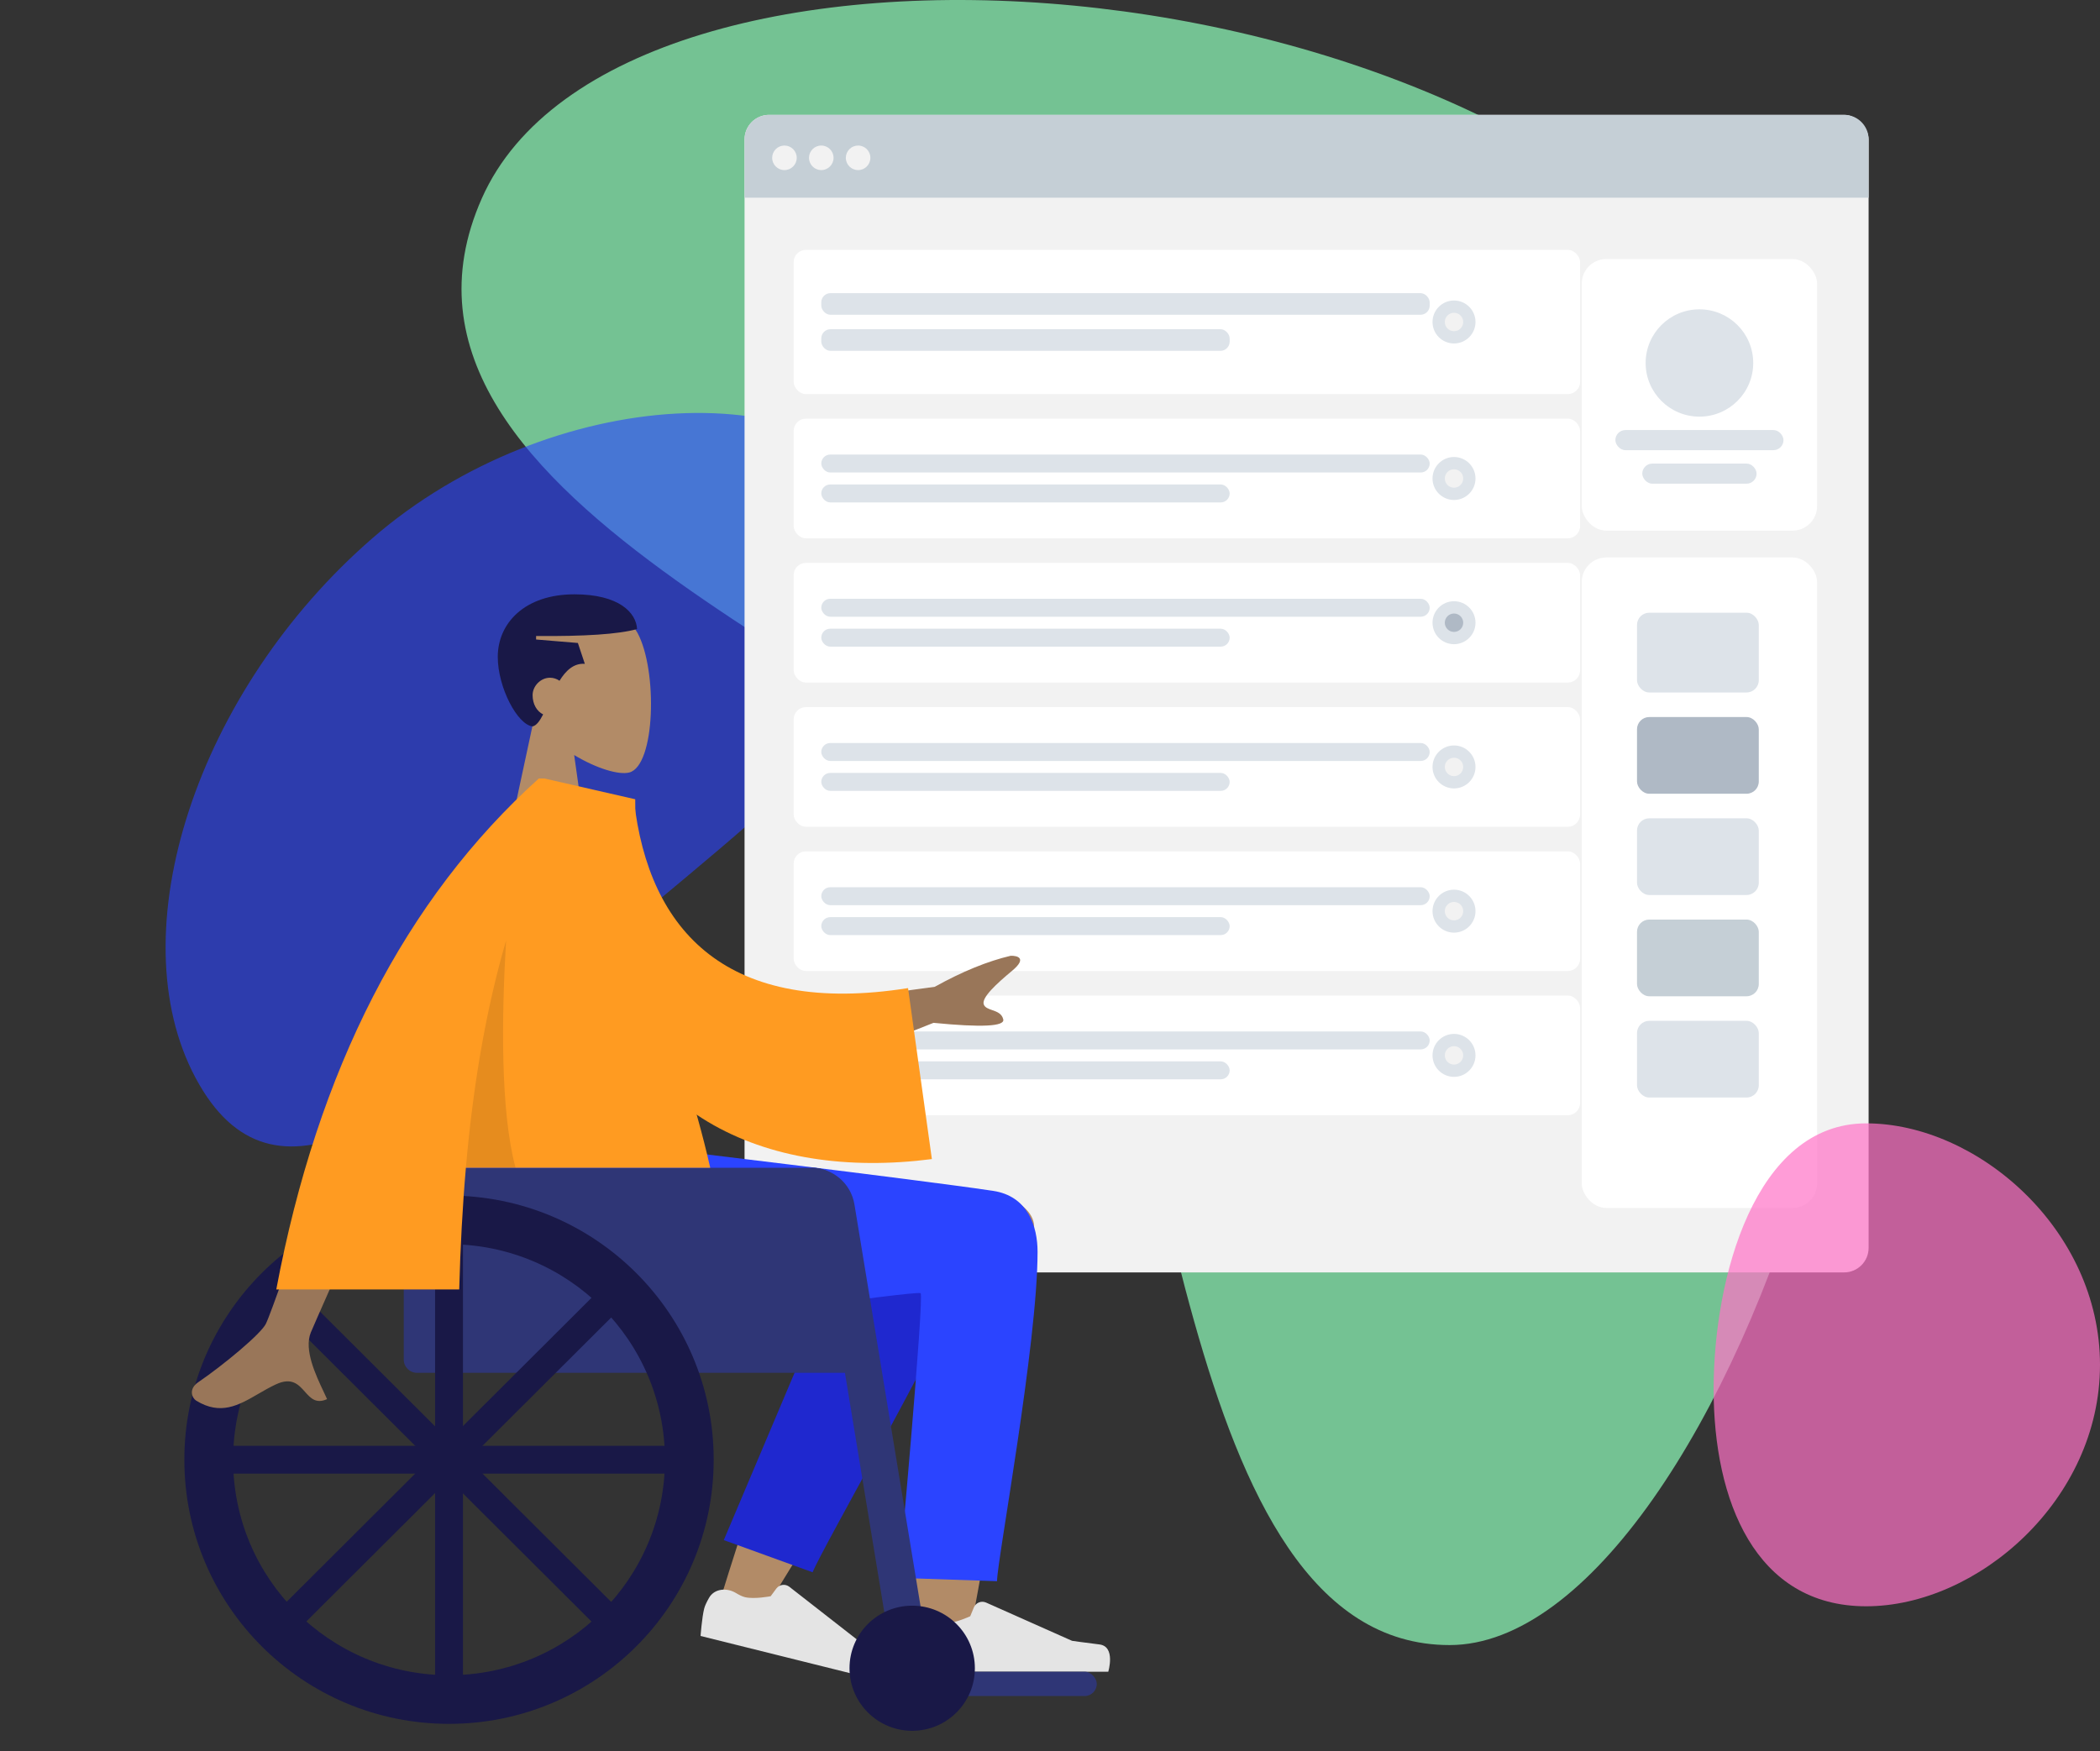
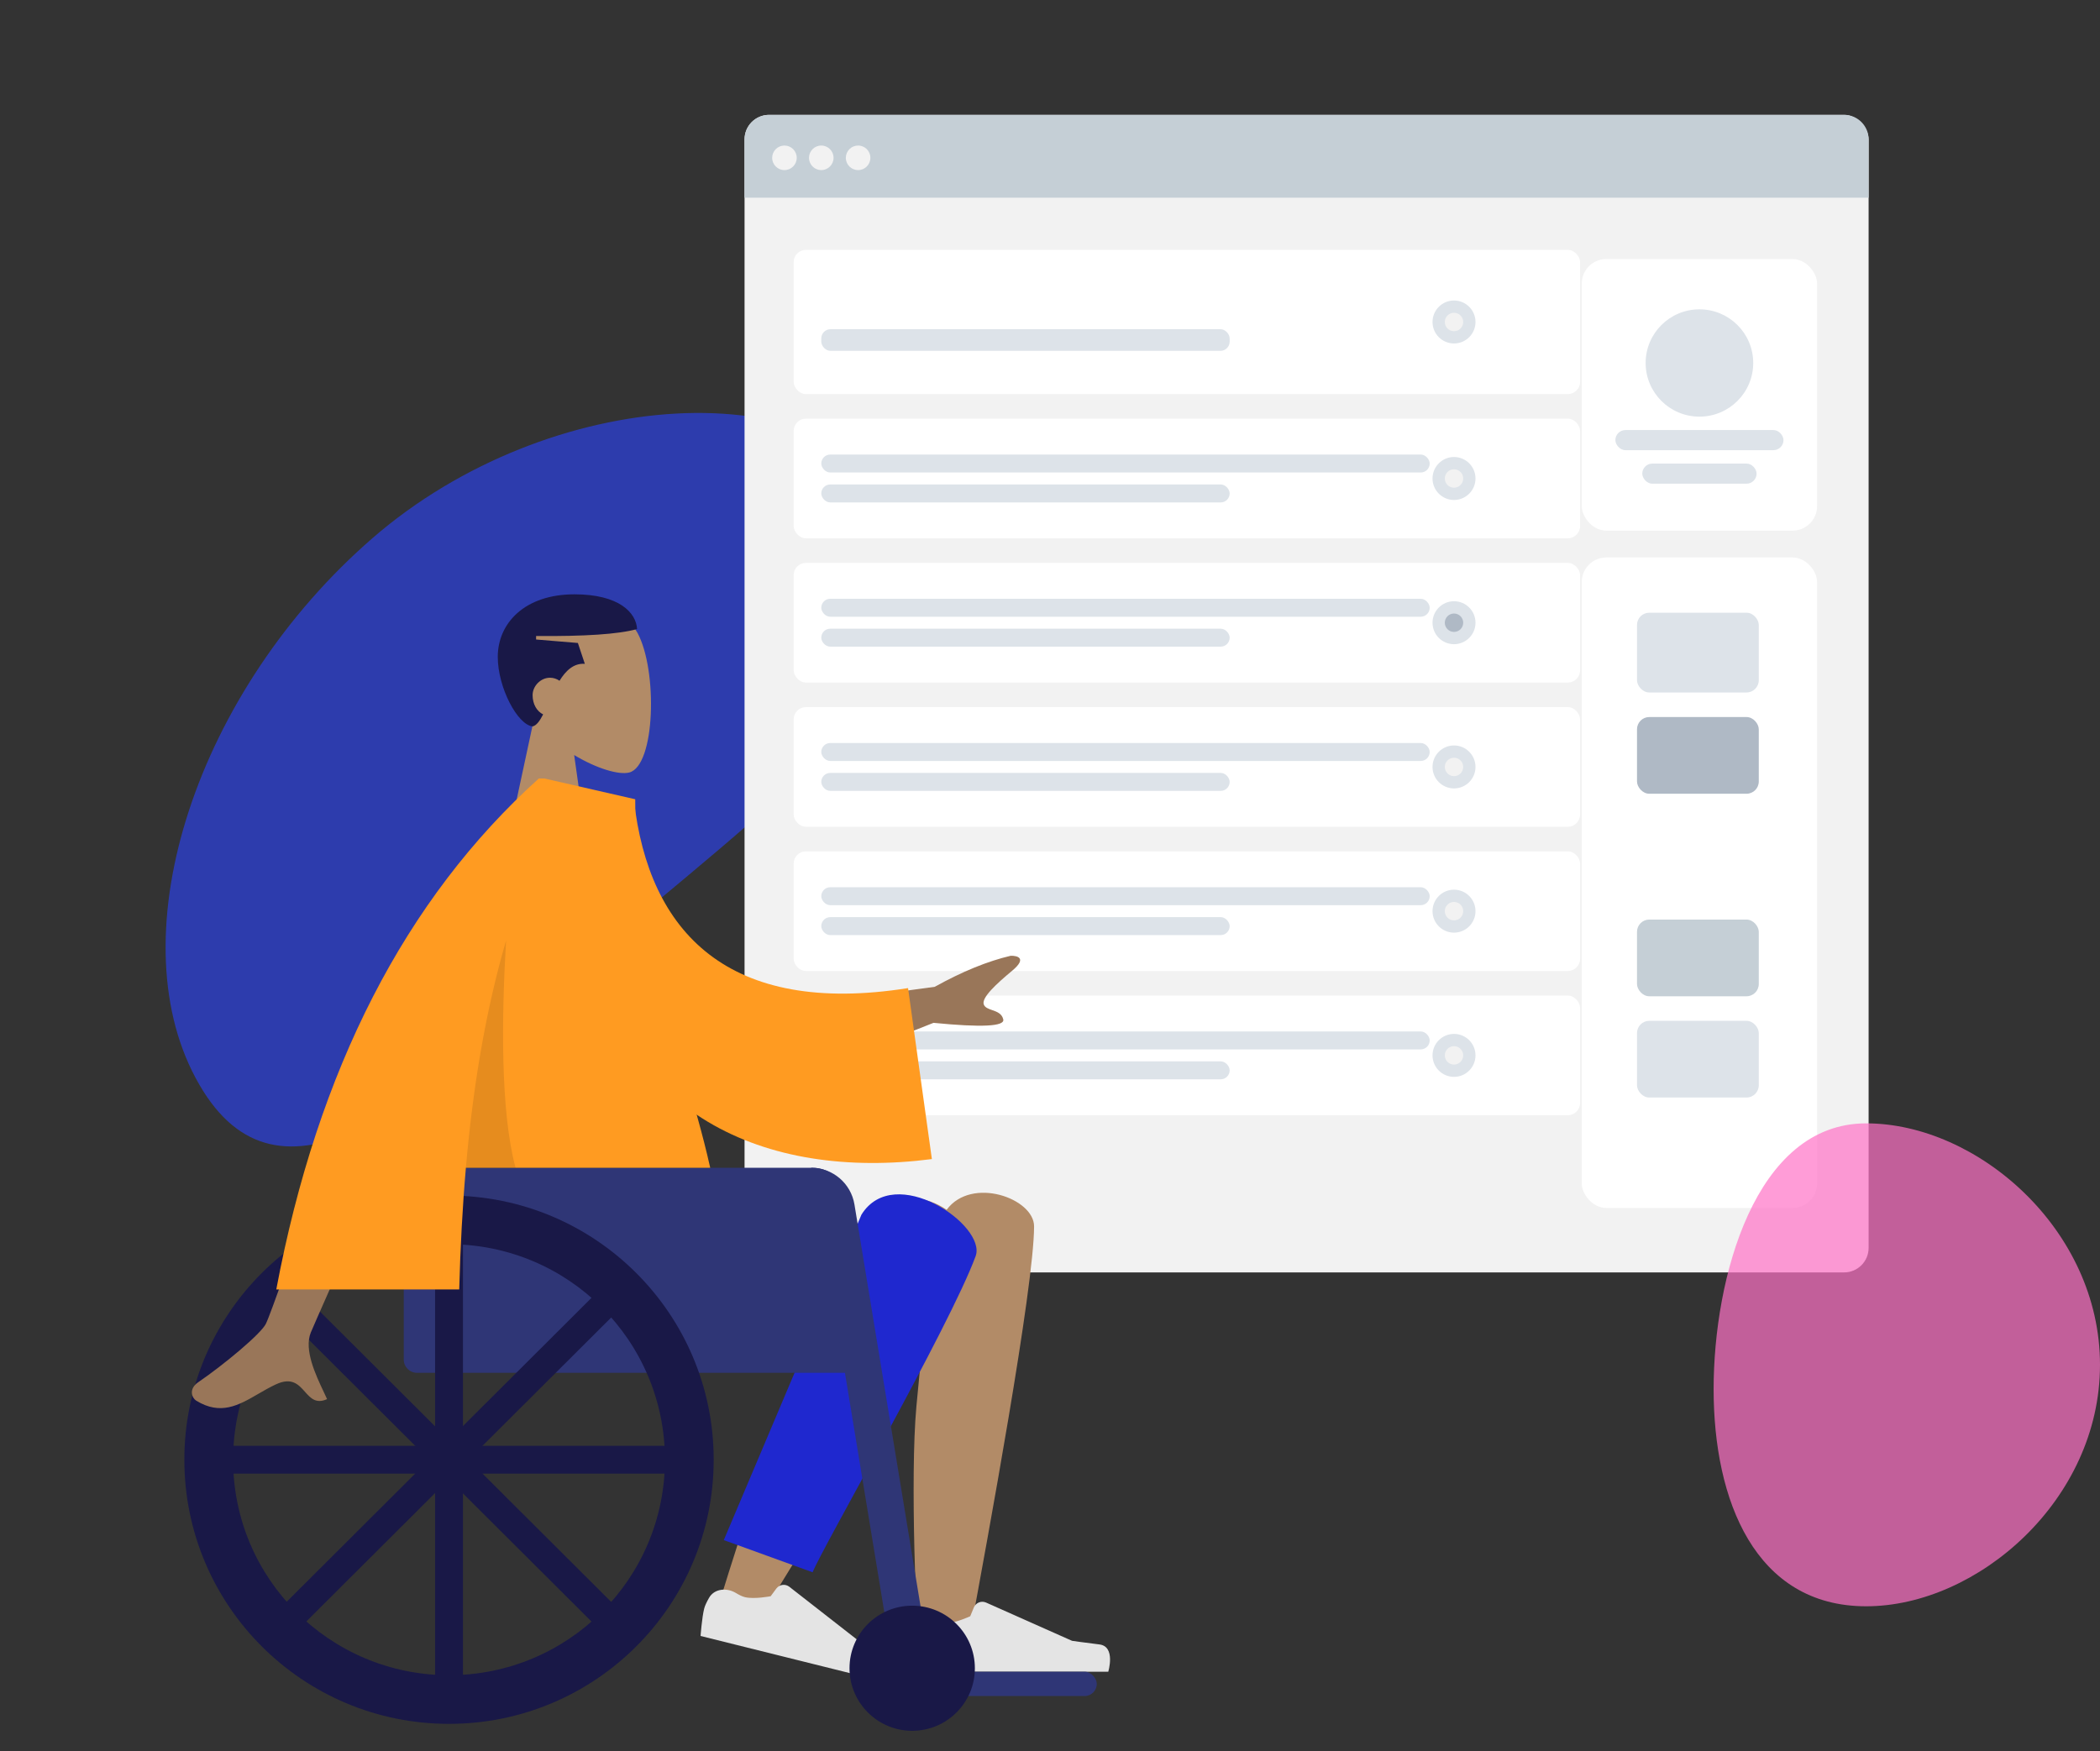
<svg xmlns="http://www.w3.org/2000/svg" width="229" height="191" viewBox="0 0 229 191" fill="none">
  <rect x="0" y="0" width="229" height="191" fill="#333333" stroke="none" />
-   <path fill-rule="evenodd" clip-rule="evenodd" d="M52.545 21.629C67.555 -12.209 162.989 -6.016 192.353 37.912C221.717 81.84 188.158 179.432 158.076 179.432C127.993 179.432 127.993 113.541 115.59 94.191C103.186 74.84 37.535 55.468 52.545 21.629Z" fill="#91FFBD" fill-opacity="0.7" />
  <path fill-rule="evenodd" clip-rule="evenodd" d="M21.334 117.581C29.842 133.478 44.748 121.498 63.913 104.868C83.078 88.238 107.376 71.82 98.868 55.924C90.361 40.027 59.796 42.058 40.631 58.687C21.466 75.317 12.827 101.685 21.334 117.581Z" fill="#2B44FF" fill-opacity="0.6" />
  <g clip-path="url(#clip0_59_14077)">
    <path fill-rule="evenodd" clip-rule="evenodd" d="M114.47 97.02C114.47 97.022 114.469 97.024 114.469 97.026C114.469 97.024 114.469 97.016 114.47 97.02" fill="#C5CFD6" />
    <path fill-rule="evenodd" clip-rule="evenodd" d="M114.469 97.023C114.469 97.023 114.469 97.024 114.469 97.025C114.469 97.023 114.471 97.017 114.469 97.023" fill="#C5CFD6" />
    <path fill-rule="evenodd" clip-rule="evenodd" d="M114.474 96.988C114.473 96.996 114.472 97.004 114.471 97.012C114.471 97.008 114.472 97.005 114.472 97.001C114.458 97.109 114.467 97.039 114.474 96.988" fill="#C5CFD6" />
    <path fill-rule="evenodd" clip-rule="evenodd" d="M114.471 97.013C114.471 97.016 114.47 97.021 114.469 97.024C114.464 97.048 114.471 97.013 114.471 97.013" fill="#C5CFD6" />
    <path fill-rule="evenodd" clip-rule="evenodd" d="M114.469 97.023C114.469 97.023 114.469 97.023 114.469 97.022C114.469 97.023 114.469 97.023 114.469 97.023" fill="#C5CFD6" />
    <path fill-rule="evenodd" clip-rule="evenodd" d="M114.468 97.026C114.467 97.031 114.474 97.006 114.468 97.026Z" fill="#C5CFD6" />
    <path fill-rule="evenodd" clip-rule="evenodd" d="M114.469 97.023L114.47 97.022C114.469 97.023 114.469 97.023 114.469 97.023" fill="#C5CFD6" />
  </g>
  <g clip-path="url(#clip1_59_14077)">
    <rect x="81.191" y="12.528" width="122.577" height="126.258" rx="2.678" fill="#F2F2F2" />
    <rect x="172.486" y="28.254" width="25.665" height="29.624" rx="2.678" fill="white" />
    <path fill-rule="evenodd" clip-rule="evenodd" d="M185.319 45.444C188.559 45.444 191.185 42.824 191.185 39.592C191.185 36.36 188.559 33.74 185.319 33.74C182.079 33.74 179.453 36.36 179.453 39.592C179.453 42.824 182.079 45.444 185.319 45.444Z" fill="#DDE3E9" />
    <rect x="176.153" y="46.907" width="18.332" height="2.194" rx="1.097" fill="#DDE3E9" />
    <rect x="179.086" y="50.564" width="12.466" height="2.194" rx="1.097" fill="#DDE3E9" />
    <path d="M81.191 15.205C81.191 13.727 82.39 12.528 83.868 12.528H201.09C202.569 12.528 203.768 13.727 203.768 15.205V21.565H81.191V15.205Z" fill="#C5CFD6" />
    <path fill-rule="evenodd" clip-rule="evenodd" d="M85.542 18.553C86.281 18.553 86.881 17.953 86.881 17.214C86.881 16.474 86.281 15.875 85.542 15.875C84.802 15.875 84.203 16.474 84.203 17.214C84.203 17.953 84.802 18.553 85.542 18.553Z" fill="#F2F2F2" />
    <path fill-rule="evenodd" clip-rule="evenodd" d="M89.558 18.553C90.297 18.553 90.897 17.953 90.897 17.214C90.897 16.474 90.297 15.875 89.558 15.875C88.819 15.875 88.219 16.474 88.219 17.214C88.219 17.953 88.819 18.553 89.558 18.553Z" fill="#F2F2F2" />
    <path fill-rule="evenodd" clip-rule="evenodd" d="M93.575 18.553C94.314 18.553 94.913 17.953 94.913 17.214C94.913 16.474 94.314 15.875 93.575 15.875C92.835 15.875 92.236 16.474 92.236 17.214C92.236 17.953 92.835 18.553 93.575 18.553Z" fill="#F2F2F2" />
    <g clip-path="url(#clip2_59_14077)">
      <rect x="172.486" y="60.805" width="25.665" height="70.952" rx="2.678" fill="white" />
      <g clip-path="url(#clip3_59_14077)">
        <rect x="178.511" y="66.829" width="13.28" height="8.702" rx="1.339" fill="#DDE3E9" />
        <rect x="178.511" y="78.209" width="13.28" height="8.367" rx="1.339" fill="#AFB9C5" />
-         <rect x="178.511" y="89.254" width="13.28" height="8.367" rx="1.339" fill="#DDE3E9" />
        <rect x="178.511" y="111.344" width="13.28" height="8.367" rx="1.339" fill="#DDE3E9" />
        <rect x="178.511" y="100.299" width="13.28" height="8.367" rx="1.339" fill="#C5CFD6" />
      </g>
    </g>
    <g clip-path="url(#clip4_59_14077)">
      <g clip-path="url(#clip5_59_14077)">
        <rect x="86.546" y="27.255" width="85.76" height="15.731" rx="1.339" fill="white" />
        <g clip-path="url(#clip6_59_14077)">
-           <rect x="89.558" y="31.974" width="66.347" height="2.36" rx="1.004" fill="#DDE3E9" />
          <rect x="89.558" y="35.907" width="44.534" height="2.36" rx="1.004" fill="#DDE3E9" />
        </g>
        <path fill-rule="evenodd" clip-rule="evenodd" d="M158.556 37.463C159.85 37.463 160.899 36.414 160.899 35.12C160.899 33.826 159.85 32.777 158.556 32.777C157.262 32.777 156.213 33.826 156.213 35.12C156.213 36.414 157.262 37.463 158.556 37.463Z" fill="#DDE3E9" />
        <path fill-rule="evenodd" clip-rule="evenodd" d="M158.556 36.124C159.111 36.124 159.56 35.675 159.56 35.12C159.56 34.566 159.111 34.116 158.556 34.116C158.002 34.116 157.552 34.566 157.552 35.12C157.552 35.675 158.002 36.124 158.556 36.124Z" fill="#F2F2F2" />
      </g>
      <g clip-path="url(#clip7_59_14077)">
        <rect x="86.546" y="45.663" width="85.76" height="13.053" rx="1.339" fill="white" />
        <g clip-path="url(#clip8_59_14077)">
          <rect x="89.558" y="49.579" width="66.347" height="1.958" rx="0.979" fill="#DDE3E9" />
          <rect x="89.558" y="52.842" width="44.534" height="1.958" rx="0.979" fill="#DDE3E9" />
        </g>
        <path fill-rule="evenodd" clip-rule="evenodd" d="M158.556 54.533C159.85 54.533 160.899 53.484 160.899 52.19C160.899 50.896 159.85 49.847 158.556 49.847C157.262 49.847 156.213 50.896 156.213 52.19C156.213 53.484 157.262 54.533 158.556 54.533Z" fill="#DDE3E9" />
        <path fill-rule="evenodd" clip-rule="evenodd" d="M158.556 53.194C159.111 53.194 159.56 52.744 159.56 52.19C159.56 51.635 159.111 51.186 158.556 51.186C158.002 51.186 157.552 51.635 157.552 52.19C157.552 52.744 158.002 53.194 158.556 53.194Z" fill="#F2F2F2" />
      </g>
      <g clip-path="url(#clip9_59_14077)">
        <rect x="86.546" y="61.394" width="85.76" height="13.053" rx="1.339" fill="white" />
        <g clip-path="url(#clip10_59_14077)">
          <rect x="89.558" y="65.31" width="66.347" height="1.958" rx="0.979" fill="#DDE3E9" />
          <rect x="89.558" y="68.573" width="44.534" height="1.958" rx="0.979" fill="#DDE3E9" />
        </g>
        <path fill-rule="evenodd" clip-rule="evenodd" d="M158.556 70.264C159.85 70.264 160.899 69.215 160.899 67.921C160.899 66.627 159.85 65.578 158.556 65.578C157.262 65.578 156.213 66.627 156.213 67.921C156.213 69.215 157.262 70.264 158.556 70.264Z" fill="#DDE3E9" />
        <path fill-rule="evenodd" clip-rule="evenodd" d="M158.556 68.925C159.111 68.925 159.56 68.476 159.56 67.921C159.56 67.367 159.111 66.917 158.556 66.917C158.002 66.917 157.552 67.367 157.552 67.921C157.552 68.476 158.002 68.925 158.556 68.925Z" fill="#AFB9C5" />
      </g>
      <g clip-path="url(#clip11_59_14077)">
        <rect x="86.546" y="108.587" width="85.76" height="13.053" rx="1.339" fill="white" />
        <g clip-path="url(#clip12_59_14077)">
          <rect x="89.558" y="112.503" width="66.347" height="1.958" rx="0.979" fill="#DDE3E9" />
          <rect x="89.558" y="115.766" width="44.534" height="1.958" rx="0.979" fill="#DDE3E9" />
        </g>
        <path fill-rule="evenodd" clip-rule="evenodd" d="M158.556 117.456C159.85 117.456 160.899 116.407 160.899 115.113C160.899 113.819 159.85 112.771 158.556 112.771C157.262 112.771 156.213 113.819 156.213 115.113C156.213 116.407 157.262 117.456 158.556 117.456Z" fill="#DDE3E9" />
        <path fill-rule="evenodd" clip-rule="evenodd" d="M158.556 116.118C159.111 116.118 159.56 115.668 159.56 115.113C159.56 114.559 159.111 114.109 158.556 114.109C158.002 114.109 157.552 114.559 157.552 115.113C157.552 115.668 158.002 116.118 158.556 116.118Z" fill="#F2F2F2" />
      </g>
      <g clip-path="url(#clip13_59_14077)">
        <rect x="86.546" y="92.856" width="85.76" height="13.053" rx="1.339" fill="white" />
        <g clip-path="url(#clip14_59_14077)">
          <rect x="89.558" y="96.772" width="66.347" height="1.958" rx="0.979" fill="#DDE3E9" />
          <rect x="89.558" y="100.035" width="44.534" height="1.958" rx="0.979" fill="#DDE3E9" />
        </g>
        <path fill-rule="evenodd" clip-rule="evenodd" d="M158.556 101.726C159.85 101.726 160.899 100.677 160.899 99.383C160.899 98.089 159.85 97.04 158.556 97.04C157.262 97.04 156.213 98.089 156.213 99.383C156.213 100.677 157.262 101.726 158.556 101.726Z" fill="#DDE3E9" />
        <path fill-rule="evenodd" clip-rule="evenodd" d="M158.556 100.387C159.111 100.387 159.56 99.937 159.56 99.382C159.56 98.828 159.111 98.378 158.556 98.378C158.002 98.378 157.552 98.828 157.552 99.382C157.552 99.937 158.002 100.387 158.556 100.387Z" fill="#F2F2F2" />
      </g>
      <g clip-path="url(#clip15_59_14077)">
        <rect x="86.546" y="77.125" width="85.76" height="13.053" rx="1.339" fill="white" />
        <g clip-path="url(#clip16_59_14077)">
          <rect x="89.558" y="81.041" width="66.347" height="1.958" rx="0.979" fill="#DDE3E9" />
          <rect x="89.558" y="84.304" width="44.534" height="1.958" rx="0.979" fill="#DDE3E9" />
        </g>
        <path fill-rule="evenodd" clip-rule="evenodd" d="M158.556 85.995C159.85 85.995 160.899 84.946 160.899 83.652C160.899 82.358 159.85 81.309 158.556 81.309C157.262 81.309 156.213 82.358 156.213 83.652C156.213 84.946 157.262 85.995 158.556 85.995Z" fill="#DDE3E9" />
        <path fill-rule="evenodd" clip-rule="evenodd" d="M158.556 84.656C159.111 84.656 159.56 84.206 159.56 83.652C159.56 83.097 159.111 82.648 158.556 82.648C158.002 82.648 157.552 83.097 157.552 83.652C157.552 84.206 158.002 84.656 158.556 84.656Z" fill="#F2F2F2" />
      </g>
    </g>
  </g>
  <path fill-rule="evenodd" clip-rule="evenodd" d="M203.499 175.201C215.624 175.201 229 163.621 229 148.864C229 134.108 215.624 122.527 203.499 122.527C191.374 122.527 186.866 139.415 186.866 151.518C186.866 163.621 191.374 175.201 203.499 175.201Z" fill="#FF73C6" fill-opacity="0.7" />
  <path fill-rule="evenodd" clip-rule="evenodd" d="M62.611 82.354C65.07 83.834 67.487 84.549 68.621 84.257C71.465 83.525 71.726 73.139 69.526 69.045C67.325 64.95 56.012 63.166 55.442 71.278C55.244 74.094 56.428 76.606 58.178 78.657L55.041 93.255H64.155L62.611 82.354Z" fill="#B28B67" />
  <path fill-rule="evenodd" clip-rule="evenodd" d="M58.459 69.373C63.718 69.411 67.377 69.189 69.472 68.615C69.376 66.836 67.523 64.824 62.636 64.824C57.199 64.824 54.281 67.988 54.281 71.648C54.281 74.991 56.438 79.063 58.079 79.229C58.504 79.136 58.867 78.625 59.228 77.92C58.552 77.592 58.079 76.818 58.079 75.818C58.079 74.856 58.929 73.922 59.978 73.922C60.36 73.922 60.716 74.046 61.014 74.251C61.703 73.143 62.567 72.316 63.775 72.406L63.016 70.131L58.459 69.752V69.373Z" fill="#191847" />
  <path fill-rule="evenodd" clip-rule="evenodd" d="M99.931 153.404C99.224 161.115 99.931 177.689 100.311 182.471C100.55 185.475 104.652 184.689 105.035 182.284C105.1 181.876 105.364 180.445 105.759 178.31C107.693 167.837 112.755 140.43 112.764 133.766C112.768 130.71 105.953 128.266 103.226 131.957C100.984 130.386 97.802 129.964 95.841 133.139C94.355 135.542 90.827 142.365 87.063 150.332C83.766 157.311 78.615 174.254 78.615 174.254L82.988 176.248C82.988 176.248 93.792 158.91 100.594 146.754C100.368 148.845 100.144 151.085 99.931 153.404Z" fill="#B28B67" />
  <path fill-rule="evenodd" clip-rule="evenodd" d="M78.928 167.981L93.939 132.485C97.535 126.711 107.617 133.66 106.391 137.009C103.607 144.612 89.447 169.228 88.617 171.493L78.928 167.981Z" fill="#1F28CF" />
-   <path fill-rule="evenodd" clip-rule="evenodd" d="M113.144 136.537C113.144 146.598 108.726 170.248 108.723 172.464L98.02 172.103C98.02 172.103 100.826 141.26 100.387 141.051C99.728 140.737 73.368 144.693 65.463 144.991C54.063 145.422 49.347 138.441 48.964 125.193L71.046 125.193C71.046 125.193 99.37 128.567 108.277 129.887C112.09 130.452 113.144 133.765 113.144 136.537Z" fill="#2B44FF" />
  <path fill-rule="evenodd" clip-rule="evenodd" d="M80.252 173.754C79.252 173.148 77.897 173.264 77.319 174.282C77.075 174.709 76.869 175.132 76.789 175.452C76.541 176.447 76.396 178.439 76.396 178.439C77.552 178.726 97.179 183.611 97.179 183.611C97.179 183.611 98.657 181.139 96.965 180.492C95.272 179.844 94.161 179.385 94.161 179.385L86.077 173.074C85.633 172.728 84.991 172.816 84.656 173.269L84.039 174.105C84.039 174.105 82.235 174.455 81.225 174.204C80.938 174.133 80.596 173.962 80.252 173.754Z" fill="#E4E4E4" />
  <path fill-rule="evenodd" clip-rule="evenodd" d="M102.041 176.861C100.924 176.515 99.638 176.955 99.323 178.082C99.19 178.555 99.093 179.016 99.093 179.346C99.093 180.371 99.435 182.338 99.435 182.338C100.627 182.338 120.854 182.338 120.854 182.338C120.854 182.338 121.689 179.583 119.89 179.363C118.091 179.144 116.902 178.967 116.902 178.967L107.528 174.795C107.014 174.567 106.412 174.807 106.197 175.327L105.801 176.288C105.801 176.288 104.135 177.063 103.094 177.063C102.799 177.063 102.425 176.98 102.041 176.861Z" fill="#E4E4E4" />
  <rect x="99.473" y="182.338" width="20.127" height="2.654" rx="1.327" fill="#2F3676" />
  <path d="M44.028 130.995C44.028 128.994 45.65 127.372 47.651 127.372H88.635C90.635 127.372 92.257 128.994 92.257 130.995V149.738H45.477C44.677 149.738 44.028 149.089 44.028 148.289V130.995Z" fill="#2F3676" />
  <path fill-rule="evenodd" clip-rule="evenodd" d="M88.46 127.372V127.372C90.8 127.372 92.796 129.067 93.176 131.376L101.371 181.201H97.313" fill="#2F3676" />
  <path fill-rule="evenodd" clip-rule="evenodd" d="M99.472 188.783C103.248 188.783 106.308 185.728 106.308 181.959C106.308 178.191 103.248 175.136 99.472 175.136C95.697 175.136 92.637 178.191 92.637 181.959C92.637 185.728 95.697 188.783 99.472 188.783Z" fill="#191847" />
  <path fill-rule="evenodd" clip-rule="evenodd" d="M77.826 159.215C77.826 175.126 64.905 188.025 48.965 188.025C33.025 188.025 20.103 175.126 20.103 159.215C20.103 143.303 33.025 130.405 48.965 130.405C64.905 130.405 77.826 143.303 77.826 159.215ZM72.51 159.215C72.51 172.195 61.968 182.718 48.965 182.718C35.961 182.718 25.42 172.195 25.42 159.215C25.42 146.235 35.961 135.712 48.965 135.712C61.968 135.712 72.51 146.235 72.51 159.215Z" fill="#191847" />
  <rect x="47.446" y="134.196" width="3.038" height="50.038" fill="#191847" />
  <rect width="3.035" height="50.083" rx="0.725" transform="matrix(0.708 0.706 -0.708 0.706 65.614 140.451)" fill="#191847" />
  <rect x="74.029" y="157.698" width="3.033" height="50.128" rx="0.725" transform="rotate(90 74.029 157.698)" fill="#191847" />
  <rect width="3.035" height="50.083" rx="0.725" transform="matrix(-0.708 0.706 -0.708 -0.706 67.762 175.834)" fill="#191847" />
  <path fill-rule="evenodd" clip-rule="evenodd" d="M101.934 107.632L86.941 109.673L89.631 116.379L101.797 111.564C107.041 112.08 109.577 111.956 109.404 111.191C109.259 110.546 108.701 110.351 108.188 110.172C107.788 110.032 107.415 109.902 107.284 109.575C106.984 108.829 108.689 107.282 110.369 105.884C112.049 104.486 110.921 104.229 110.212 104.249C107.693 104.839 104.934 105.966 101.934 107.632ZM28.989 144.396C30.101 142.142 39.839 113.138 39.839 113.138L48.155 113.169C48.155 113.169 34.477 143.893 33.891 145.343C33.13 147.225 34.423 149.96 35.3 151.815C35.435 152.102 35.561 152.368 35.667 152.606C34.451 153.149 33.867 152.493 33.251 151.801C32.555 151.019 31.819 150.191 30.086 150.996C29.417 151.307 28.783 151.675 28.164 152.034C26.026 153.274 24.062 154.414 21.39 152.768C20.966 152.507 20.502 151.525 21.624 150.757C24.418 148.845 28.445 145.498 28.989 144.396Z" fill="#997659" />
  <path fill-rule="evenodd" clip-rule="evenodd" d="M62.617 86.811L69.128 87.244C70.732 101.725 79.466 110.872 99.021 107.775L101.619 126.424C83.342 128.782 67.312 121.477 64.027 101.7C63.177 96.581 62.505 91.253 62.617 86.811Z" fill="#FF9B21" />
  <path fill-rule="evenodd" clip-rule="evenodd" d="M30.129 140.64C34.65 116.63 44.191 98.056 58.754 84.915H59.378H59.4L59.405 84.921L69.27 87.177C69.27 99.005 71.906 107.844 74.441 116.341C75.535 120.01 76.611 123.616 77.447 127.372H50.804C50.429 131.675 50.199 136.097 50.078 140.64H30.129Z" fill="#FF9B21" />
  <path fill-rule="evenodd" clip-rule="evenodd" d="M50.804 127.372C51.568 118.611 52.932 110.347 55.188 102.579C54.694 110.886 54.556 121.192 56.219 127.372H50.804Z" fill="black" fill-opacity="0.1" />
  <defs>
    <clipPath id="clip0_59_14077">
      <rect width="144.111" height="125.601" fill="white" transform="translate(55.202 28.18)" />
    </clipPath>
    <clipPath id="clip1_59_14077">
      <rect width="122.827" height="126.544" fill="white" transform="translate(81.191 12.528)" />
    </clipPath>
    <clipPath id="clip2_59_14077">
      <rect width="25.665" height="70.952" fill="white" transform="translate(172.486 60.805)" />
    </clipPath>
    <clipPath id="clip3_59_14077">
      <rect width="13.28" height="52.883" fill="white" transform="translate(178.511 66.829)" />
    </clipPath>
    <clipPath id="clip4_59_14077">
      <rect width="85.76" height="94.385" fill="white" transform="translate(86.546 27.255)" />
    </clipPath>
    <clipPath id="clip5_59_14077">
      <rect width="85.76" height="15.731" fill="white" transform="translate(86.546 27.255)" />
    </clipPath>
    <clipPath id="clip6_59_14077">
      <rect width="66.347" height="6.292" fill="white" transform="translate(89.558 31.974)" />
    </clipPath>
    <clipPath id="clip7_59_14077">
      <rect width="85.76" height="13.053" fill="white" transform="translate(86.546 45.663)" />
    </clipPath>
    <clipPath id="clip8_59_14077">
      <rect width="66.347" height="5.221" fill="white" transform="translate(89.558 49.579)" />
    </clipPath>
    <clipPath id="clip9_59_14077">
      <rect width="85.76" height="13.053" fill="white" transform="translate(86.546 61.394)" />
    </clipPath>
    <clipPath id="clip10_59_14077">
      <rect width="66.347" height="5.221" fill="white" transform="translate(89.558 65.31)" />
    </clipPath>
    <clipPath id="clip11_59_14077">
      <rect width="85.76" height="13.053" fill="white" transform="translate(86.546 108.587)" />
    </clipPath>
    <clipPath id="clip12_59_14077">
      <rect width="66.347" height="5.221" fill="white" transform="translate(89.558 112.503)" />
    </clipPath>
    <clipPath id="clip13_59_14077">
      <rect width="85.76" height="13.053" fill="white" transform="translate(86.546 92.856)" />
    </clipPath>
    <clipPath id="clip14_59_14077">
      <rect width="66.347" height="5.221" fill="white" transform="translate(89.558 96.772)" />
    </clipPath>
    <clipPath id="clip15_59_14077">
      <rect width="85.76" height="13.053" fill="white" transform="translate(86.546 77.125)" />
    </clipPath>
    <clipPath id="clip16_59_14077">
      <rect width="66.347" height="5.221" fill="white" transform="translate(89.558 81.041)" />
    </clipPath>
  </defs>
</svg>